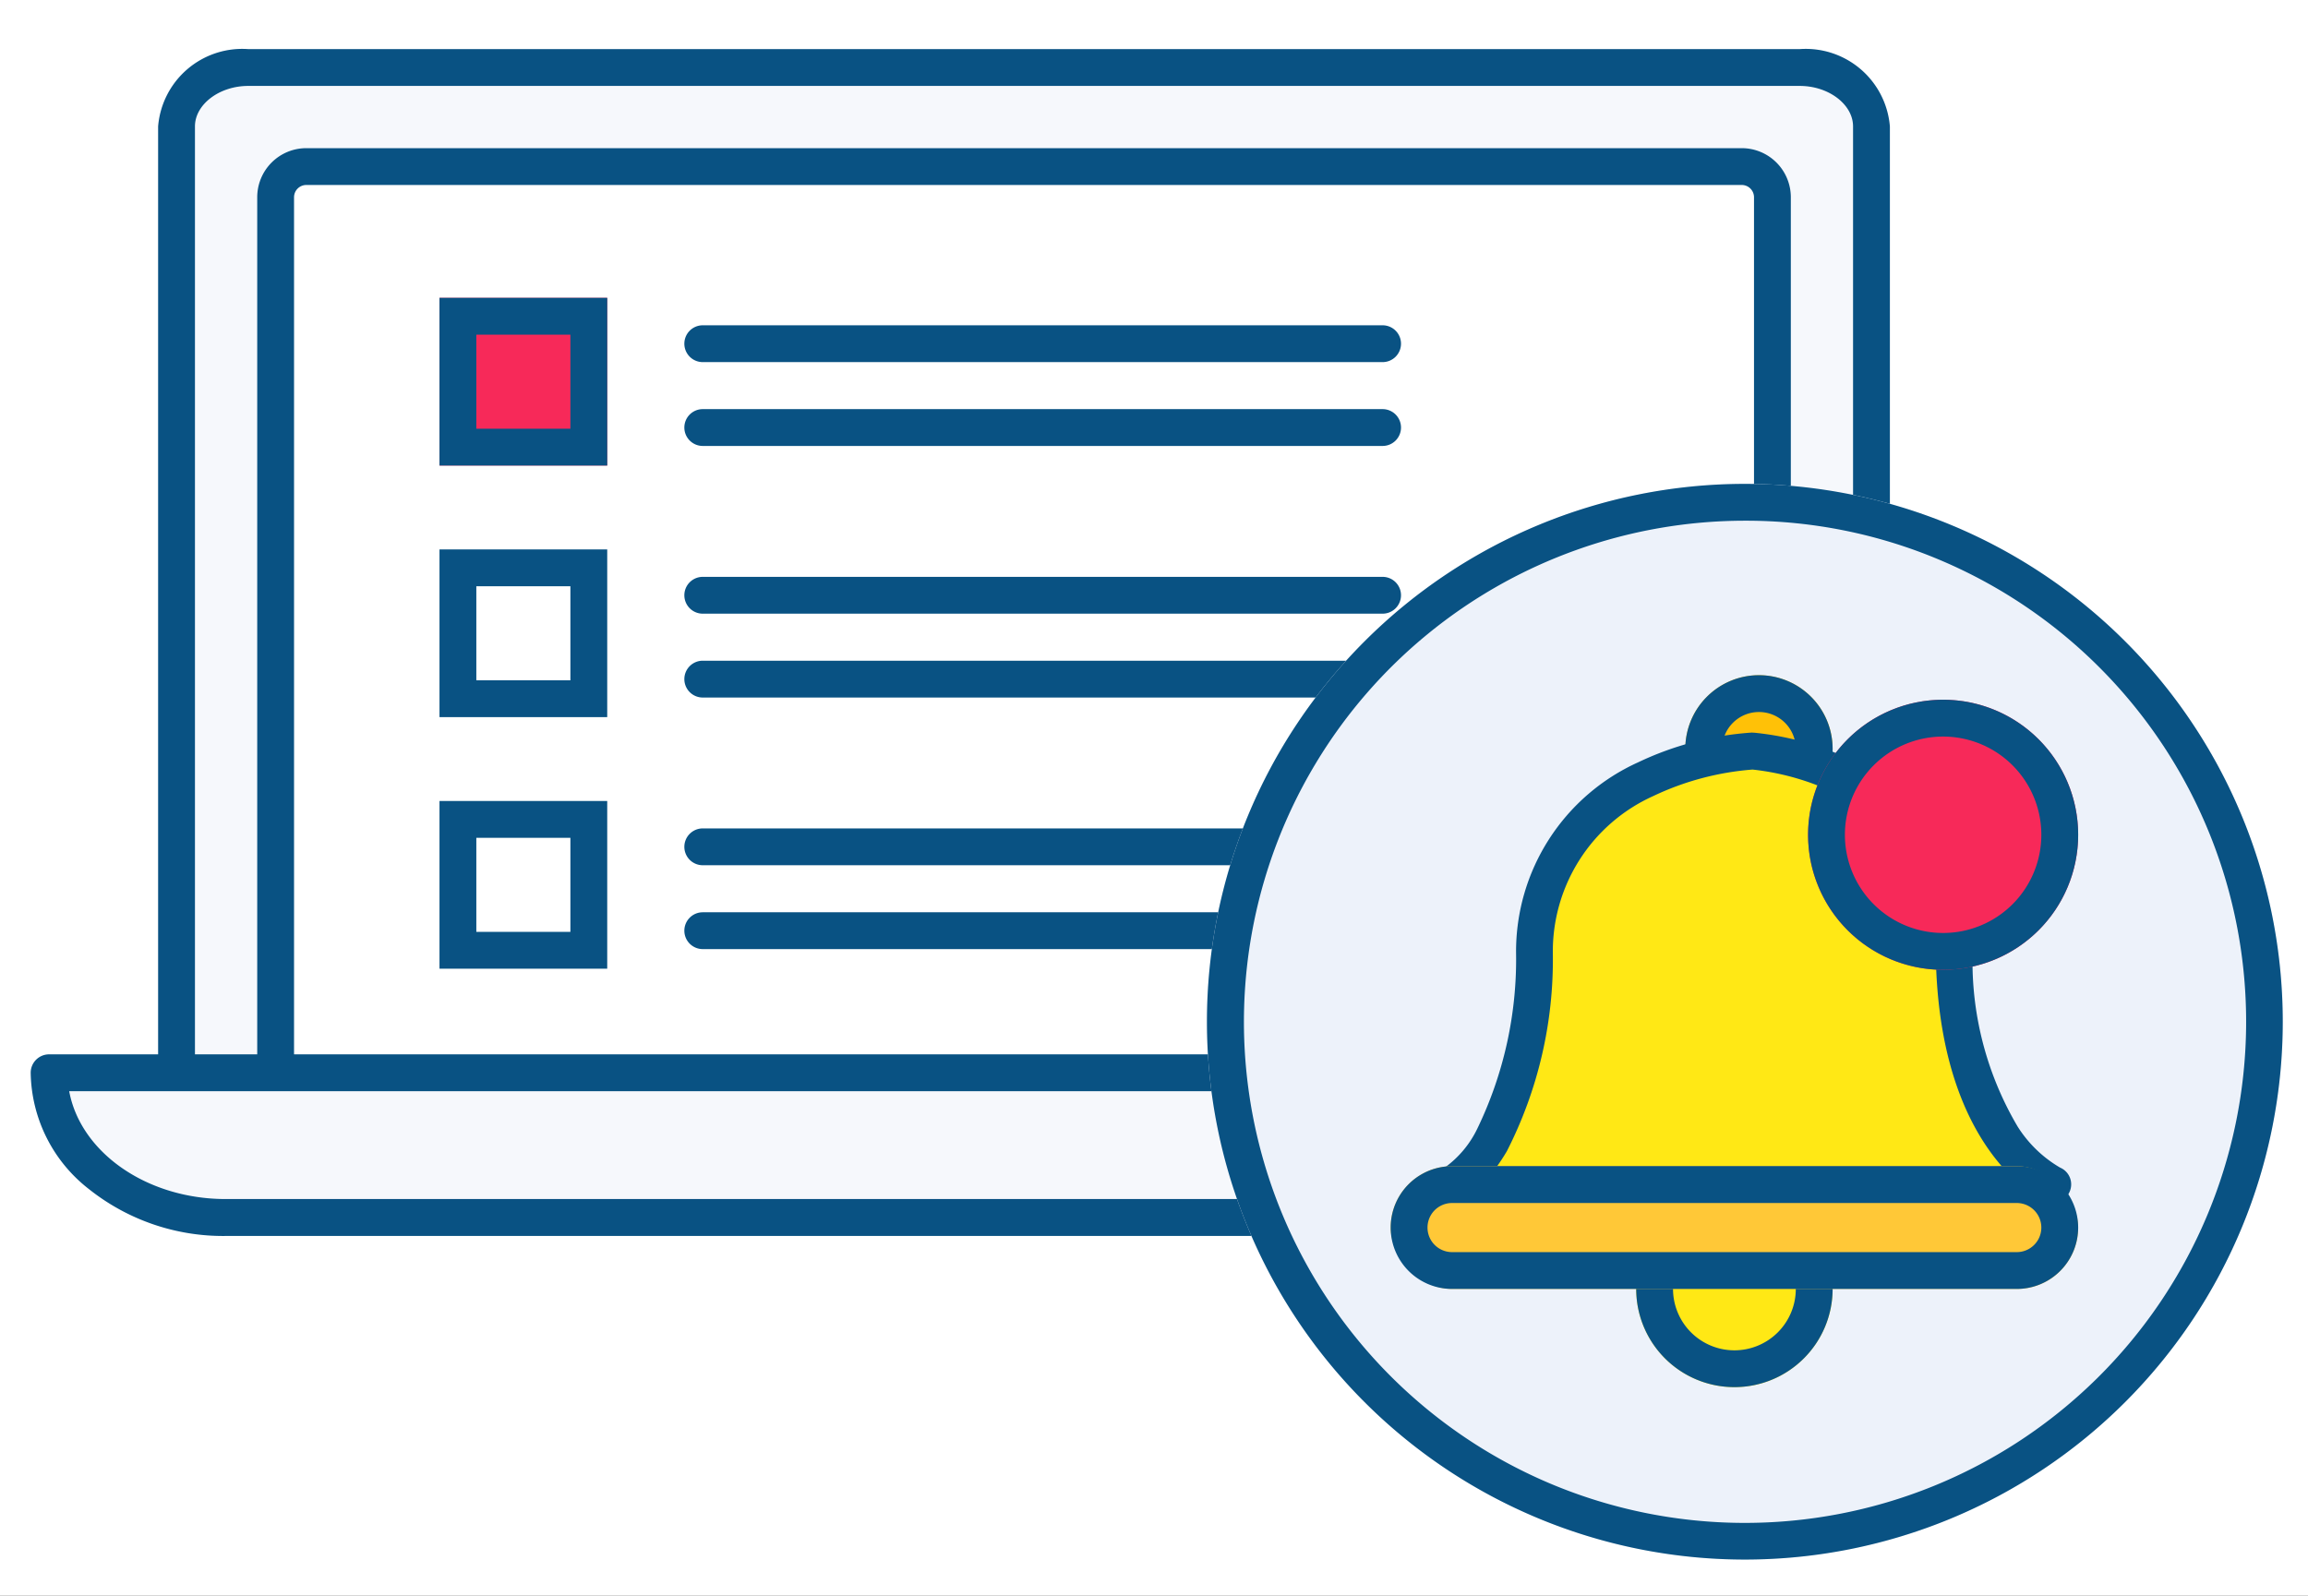
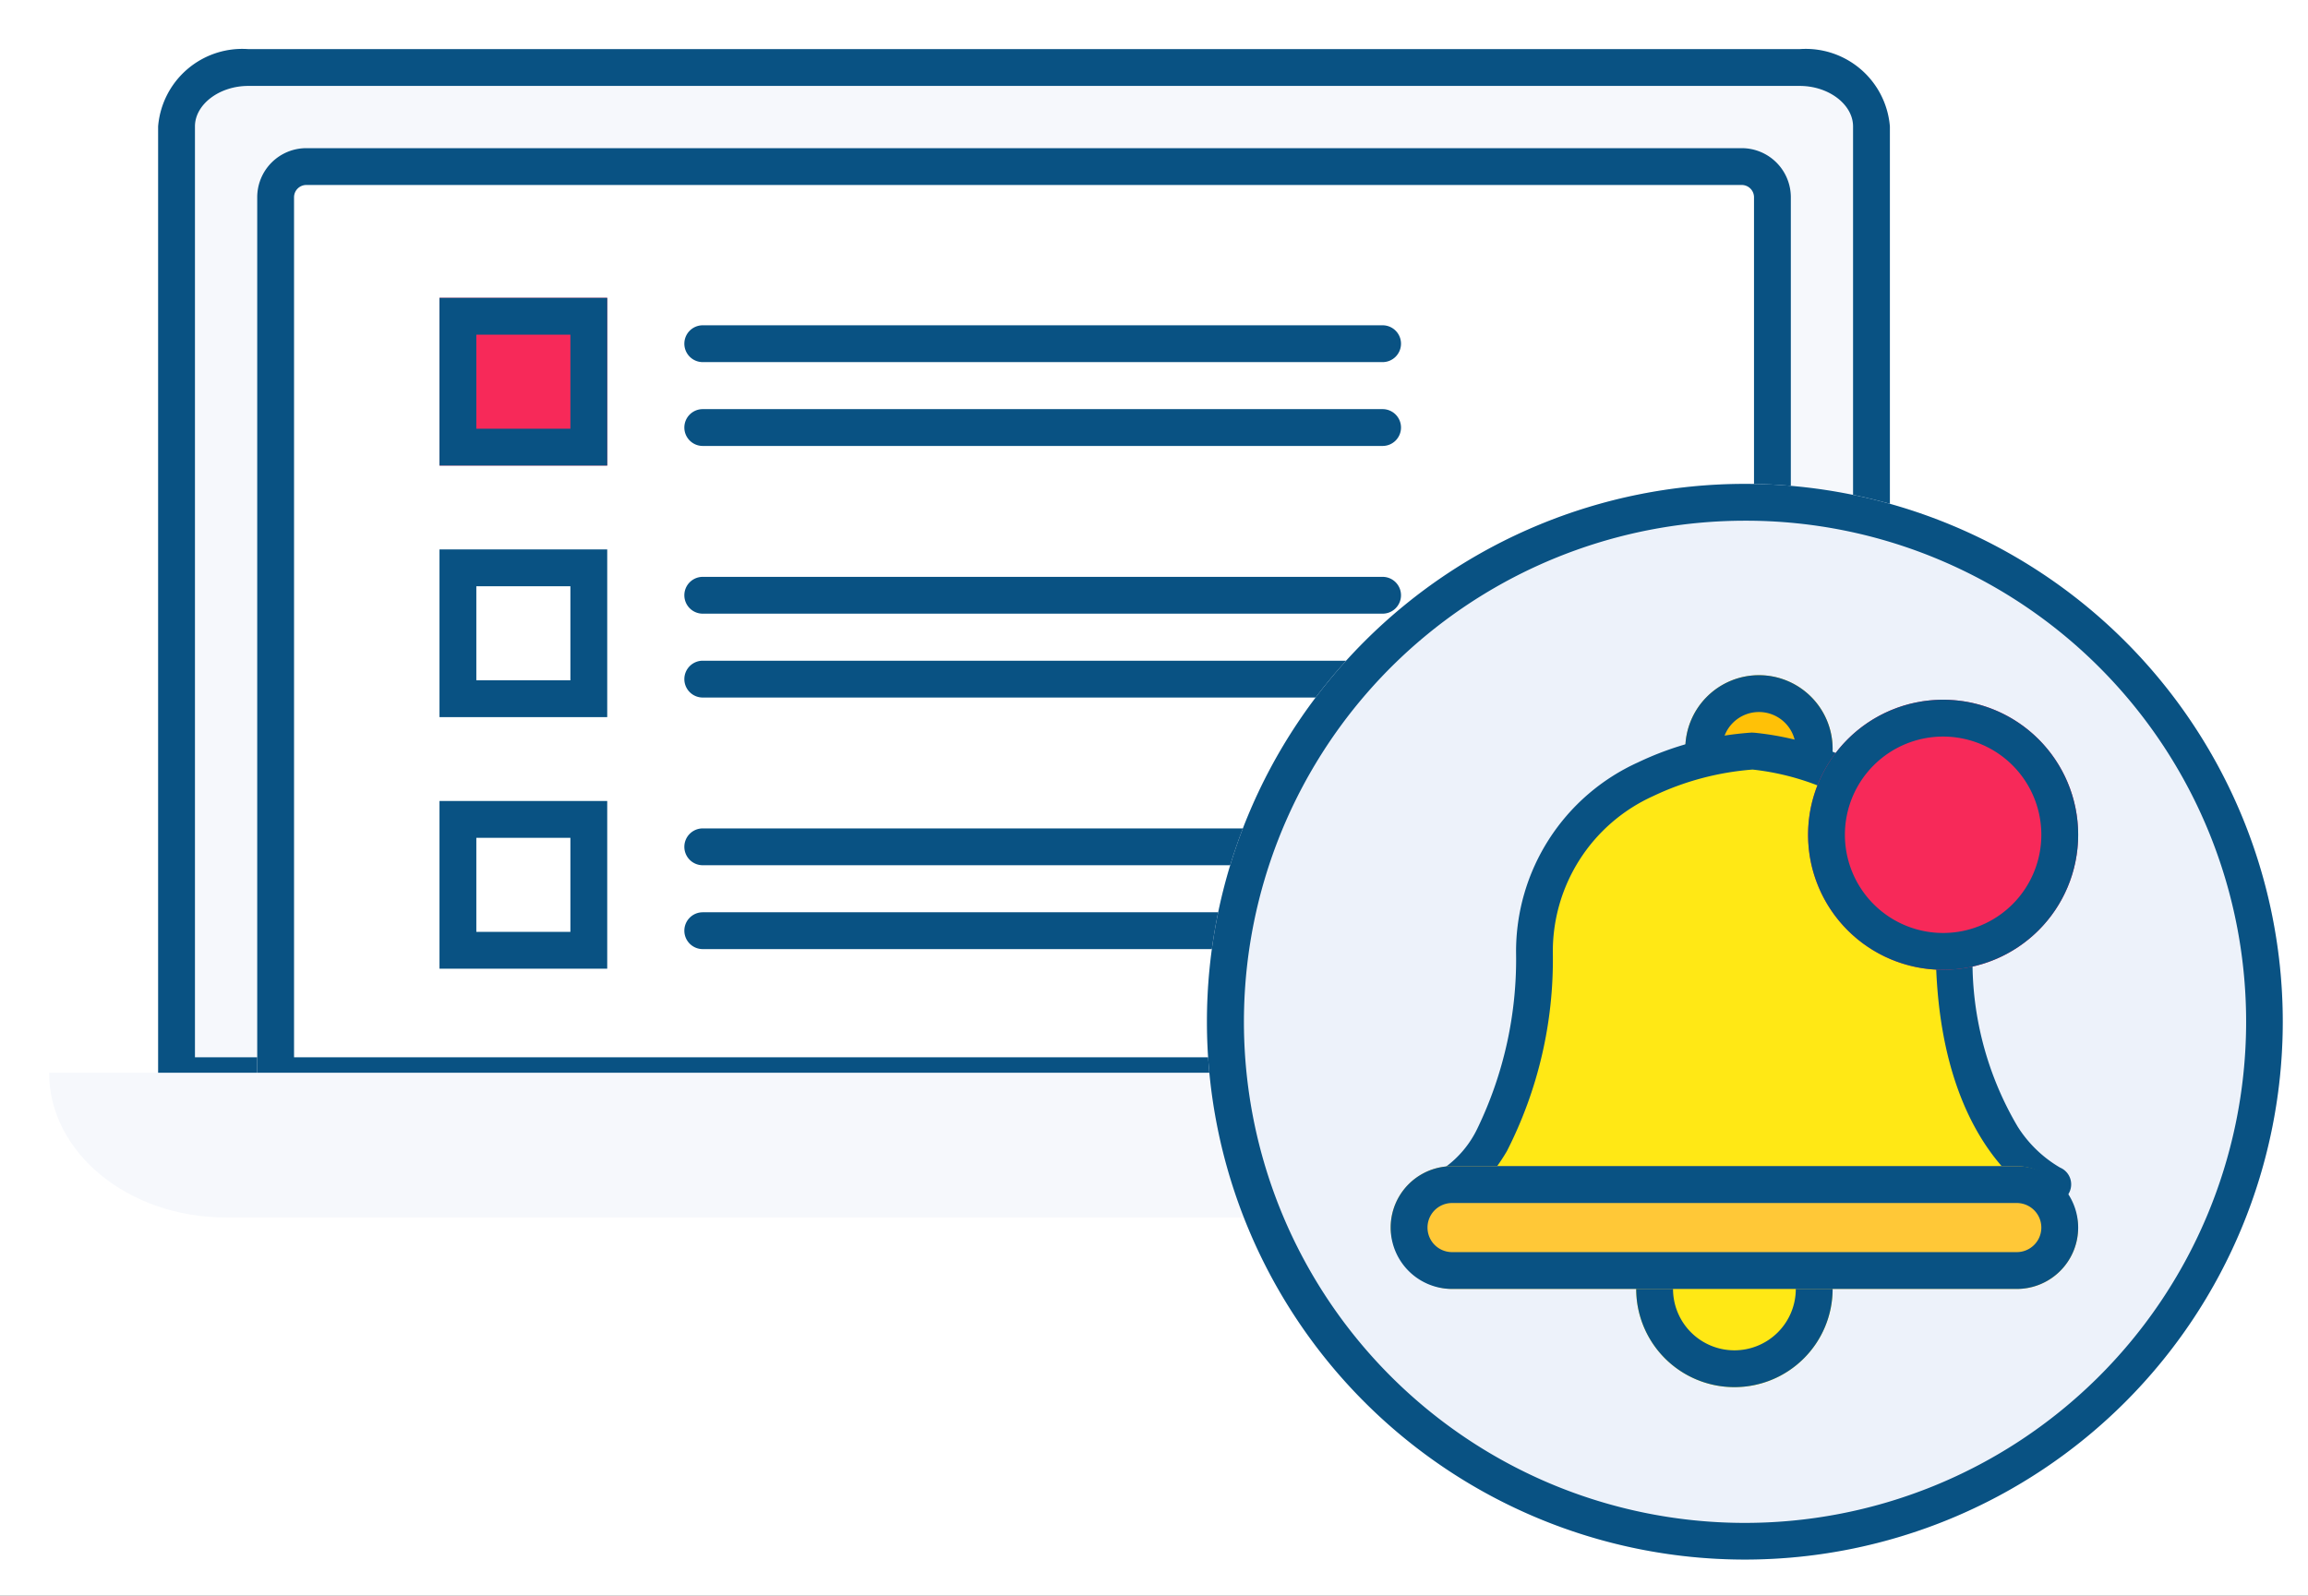
<svg xmlns="http://www.w3.org/2000/svg" width="94" height="65" viewBox="0 0 94 65">
  <rect x="0" y="0" width="94" height="65" fill="#333333" stroke="none" />
  <defs>
    <clipPath id="clip-Notification_Icon">
      <rect width="94" height="65" />
    </clipPath>
  </defs>
  <g id="Notification_Icon" data-name="Notification Icon" clip-path="url(#clip-Notification_Icon)">
    <rect width="94" height="65" fill="#fff" />
    <g id="Notification_Icon-2" data-name="Notification Icon" transform="translate(-0.361 -0.497)">
      <g id="Group_4315" data-name="Group 4315" transform="translate(2.361 2.497)">
        <g id="Group_4021" data-name="Group 4021">
          <g id="Group_4020" data-name="Group 4020" transform="translate(0)">
            <path id="Path_8773" data-name="Path 8773" d="M3.669,0H66.862a3.439,3.439,0,0,1,3.669,3.149V42.567H0V3.149A3.439,3.439,0,0,1,3.669,0Z" transform="translate(4.44)" fill="#f6f8fc" />
            <path id="Path_8773_-_Outline" data-name="Path 8773 - Outline" d="M3.669,1.5C2.493,1.5,1.5,2.255,1.5,3.149V41.067H69.031V3.149c0-.894-.993-1.649-2.169-1.649H3.669m0-1.5H66.862a3.439,3.439,0,0,1,3.669,3.149V42.567H0V3.149A3.439,3.439,0,0,1,3.669,0Z" transform="translate(4.44)" fill="#095283" />
            <path id="Rectangle_2057" data-name="Rectangle 2057" d="M2,0H60.461a2,2,0,0,1,2,2V38.532a0,0,0,0,1,0,0H0a0,0,0,0,1,0,0V2A2,2,0,0,1,2,0Z" transform="translate(8.476 4.035)" fill="#fff" />
            <path id="Rectangle_2057_-_Outline" data-name="Rectangle 2057 - Outline" d="M2,1.5a.5.5,0,0,0-.5.5V37.032H60.961V2a.5.5,0,0,0-.5-.5H2M2,0H60.461a2,2,0,0,1,2,2V38.532H0V2A2,2,0,0,1,2,0Z" transform="translate(8.476 4.035)" fill="#095283" />
            <path id="Path_8604" data-name="Path 8604" d="M6.23,86.583H85.5c0,3.255-3.223,5.894-7.2,5.894H13.427C9.453,92.477,6.23,89.838,6.23,86.583Z" transform="translate(-6.23 -44.886)" fill="#f6f8fc" />
-             <path id="Path_8604_-_Outline" data-name="Path 8604 - Outline" d="M6.23,85.833H85.5a.75.75,0,0,1,.75.75,6.113,6.113,0,0,1-2.383,4.748,8.773,8.773,0,0,1-5.564,1.9H13.427a8.773,8.773,0,0,1-5.564-1.9A6.113,6.113,0,0,1,5.48,86.583.75.75,0,0,1,6.23,85.833Zm78.452,1.5H7.048c.456,2.482,3.143,4.394,6.379,4.394H78.3C81.539,91.727,84.225,89.815,84.682,87.333Z" transform="translate(-6.23 -44.886)" fill="#095283" />
            <path id="Line_826" data-name="Line 826" d="M27.688.75H0A.75.75,0,0,1-.75,0,.75.75,0,0,1,0-.75H27.688a.75.75,0,0,1,.75.75A.75.75,0,0,1,27.688.75Z" transform="translate(26.622 12)" fill="#095283" />
            <path id="Line_829" data-name="Line 829" d="M27.688.75H0A.75.75,0,0,1-.75,0,.75.75,0,0,1,0-.75H27.688a.75.75,0,0,1,.75.75A.75.75,0,0,1,27.688.75Z" transform="translate(26.622 22.247)" fill="#095283" />
            <path id="Line_831" data-name="Line 831" d="M27.688.75H0A.75.75,0,0,1-.75,0,.75.75,0,0,1,0-.75H27.688a.75.75,0,0,1,.75.75A.75.75,0,0,1,27.688.75Z" transform="translate(26.622 32.494)" fill="#095283" />
            <path id="Line_827" data-name="Line 827" d="M27.688.75H0A.75.75,0,0,1-.75,0,.75.75,0,0,1,0-.75H27.688a.75.75,0,0,1,.75.75A.75.75,0,0,1,27.688.75Z" transform="translate(26.622 15.415)" fill="#095283" />
            <path id="Line_828" data-name="Line 828" d="M27.688.75H0A.75.75,0,0,1-.75,0,.75.75,0,0,1,0-.75H27.688a.75.75,0,0,1,.75.75A.75.75,0,0,1,27.688.75Z" transform="translate(26.622 25.663)" fill="#095283" />
            <path id="Line_830" data-name="Line 830" d="M27.688.75H0A.75.75,0,0,1-.75,0,.75.75,0,0,1,0-.75H27.688a.75.75,0,0,1,.75.75A.75.75,0,0,1,27.688.75Z" transform="translate(26.622 35.91)" fill="#095283" />
          </g>
        </g>
        <path id="Rectangle_2062" data-name="Rectangle 2062" d="M1.5,1.5V5.331H5.331V1.5H1.5M0,0H6.831V6.831H0Z" transform="translate(15.9 20.38)" fill="#095283" />
        <rect id="Rectangle_2106" data-name="Rectangle 2106" width="6.831" height="6.831" transform="translate(15.9 10.132)" fill="#f72959" />
        <path id="Rectangle_2106_-_Outline" data-name="Rectangle 2106 - Outline" d="M1.5,1.5V5.331H5.331V1.5H1.5M0,0H6.831V6.831H0Z" transform="translate(15.9 10.132)" fill="#095283" />
        <path id="Rectangle_2063" data-name="Rectangle 2063" d="M1.5,1.5V5.331H5.331V1.5H1.5M0,0H6.831V6.831H0Z" transform="translate(15.9 30.627)" fill="#095283" />
      </g>
      <g id="Group_4304" data-name="Group 4304" transform="translate(49.517 20.207)">
        <circle id="Ellipse_564" data-name="Ellipse 564" cx="21.908" cy="21.908" r="21.908" fill="#edf2fa" />
        <path id="Ellipse_564_-_Outline" data-name="Ellipse 564 - Outline" d="M21.908,1.5a20.414,20.414,0,0,0-7.943,39.214A20.414,20.414,0,0,0,29.852,3.1a20.279,20.279,0,0,0-7.943-1.6m0-1.5A21.908,21.908,0,1,1,0,21.908,21.908,21.908,0,0,1,21.908,0Z" fill="#095283" />
      </g>
      <g id="Group_4307" data-name="Group 4307" transform="translate(57.479 28.168)">
        <g id="Group_4308" data-name="Group 4308" transform="translate(0 0)">
          <circle id="Ellipse_569" data-name="Ellipse 569" cx="3" cy="3" r="3" transform="translate(11.521 -0.168)" fill="#ffc107" />
          <path id="Ellipse_569_-_Outline" data-name="Ellipse 569 - Outline" d="M3,1.5A1.5,1.5,0,1,0,4.5,3,1.5,1.5,0,0,0,3,1.5M3,0A3,3,0,1,1,0,3,3,3,0,0,1,3,0Z" transform="translate(11.521 -0.168)" fill="#095283" />
          <path id="Path_8777" data-name="Path 8777" d="M10865.829,1612.841s-8.635.294-8.9,8.229-3.34,9.423-3.34,9.423h24.441s-3.9-1.721-4.006-9.423S10865.829,1612.841,10865.829,1612.841Z" transform="translate(-10851.556 -1609.917)" fill="#ffe815" />
          <path id="Path_8777_-_Outline" data-name="Path 8777 - Outline" d="M10865.829,1612.091l.049,0a11.8,11.8,0,0,1,4.367,1.314,8.33,8.33,0,0,1,4.533,7.653,13.228,13.228,0,0,0,1.835,7.078,5.049,5.049,0,0,0,1.728,1.67.741.741,0,0,1,.436.835.754.754,0,0,1-.742.6h-24.441a.76.76,0,0,1-.748-.591.732.732,0,0,1,.414-.831,4.189,4.189,0,0,0,1.346-1.6,15.833,15.833,0,0,0,1.578-7.18,8.455,8.455,0,0,1,4.969-7.74,12.74,12.74,0,0,1,4.652-1.214Zm10.13,17.652c-1.216-1.4-2.619-4.013-2.681-8.663a6.831,6.831,0,0,0-3.742-6.352,10.409,10.409,0,0,0-3.718-1.135,11.443,11.443,0,0,0-4.053,1.082,6.941,6.941,0,0,0-4.083,6.42,17.146,17.146,0,0,1-1.872,8.042c-.132.224-.264.425-.393.606Z" transform="translate(-10851.556 -1609.917)" fill="#095283" />
          <circle id="Ellipse_571" data-name="Ellipse 571" cx="4" cy="4" r="4" transform="translate(9.521 20.832)" fill="#ffe815" />
          <path id="Ellipse_571_-_Outline" data-name="Ellipse 571 - Outline" d="M4,1.5A2.5,2.5,0,1,0,6.5,4,2.5,2.5,0,0,0,4,1.5M4,0A4,4,0,1,1,0,4,4,4,0,0,1,4,0Z" transform="translate(9.521 20.832)" fill="#095283" />
          <rect id="Rectangle_2105" data-name="Rectangle 2105" width="28" height="5" rx="2.5" transform="translate(-0.479 19.832)" fill="#ffc837" />
          <path id="Rectangle_2105_-_Outline" data-name="Rectangle 2105 - Outline" d="M2.5,1.5a1,1,0,0,0,0,2h23a1,1,0,0,0,0-2H2.5M2.5,0h23a2.5,2.5,0,0,1,0,5H2.5a2.5,2.5,0,0,1,0-5Z" transform="translate(-0.479 19.832)" fill="#095283" />
        </g>
        <circle id="Ellipse_570" data-name="Ellipse 570" cx="5.5" cy="5.5" r="5.5" transform="translate(16.521 0.832)" fill="#f72959" />
        <path id="Ellipse_570_-_Outline" data-name="Ellipse 570 - Outline" d="M5.5,1.5a4,4,0,1,0,4,4,4,4,0,0,0-4-4M5.5,0A5.5,5.5,0,1,1,0,5.5,5.5,5.5,0,0,1,5.5,0Z" transform="translate(16.521 0.832)" fill="#095283" />
      </g>
    </g>
  </g>
</svg>